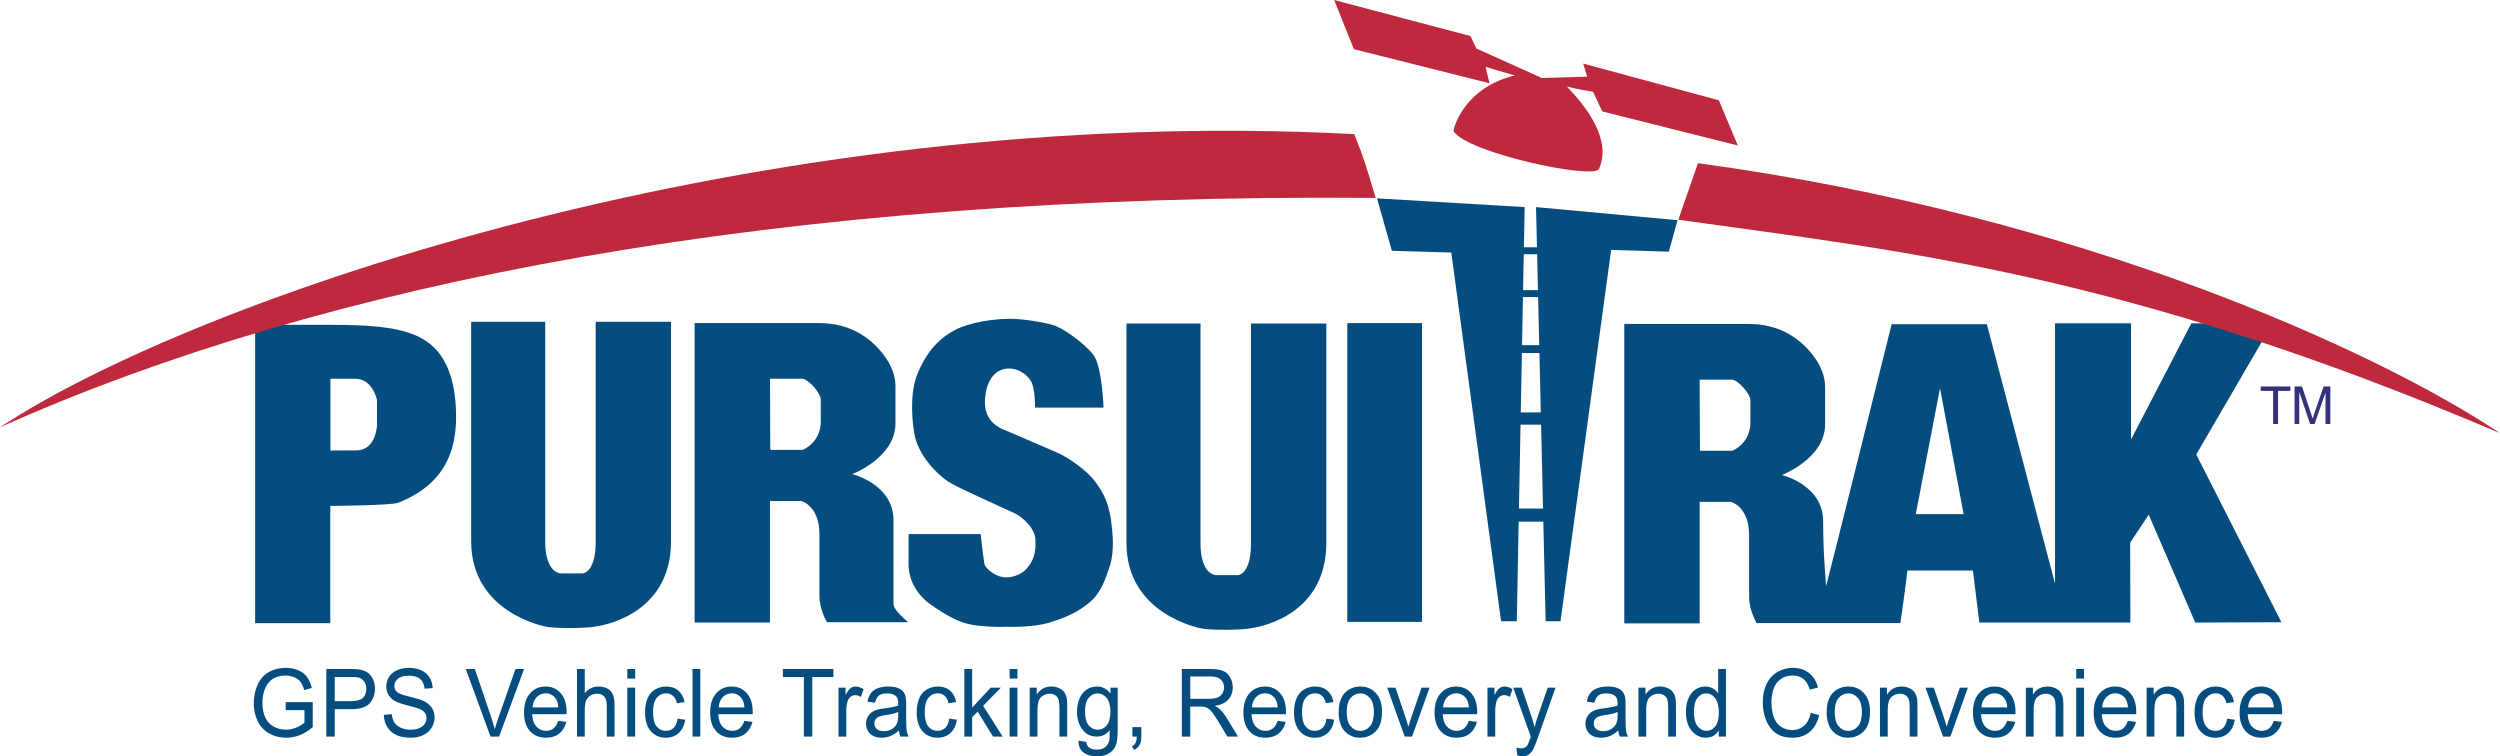
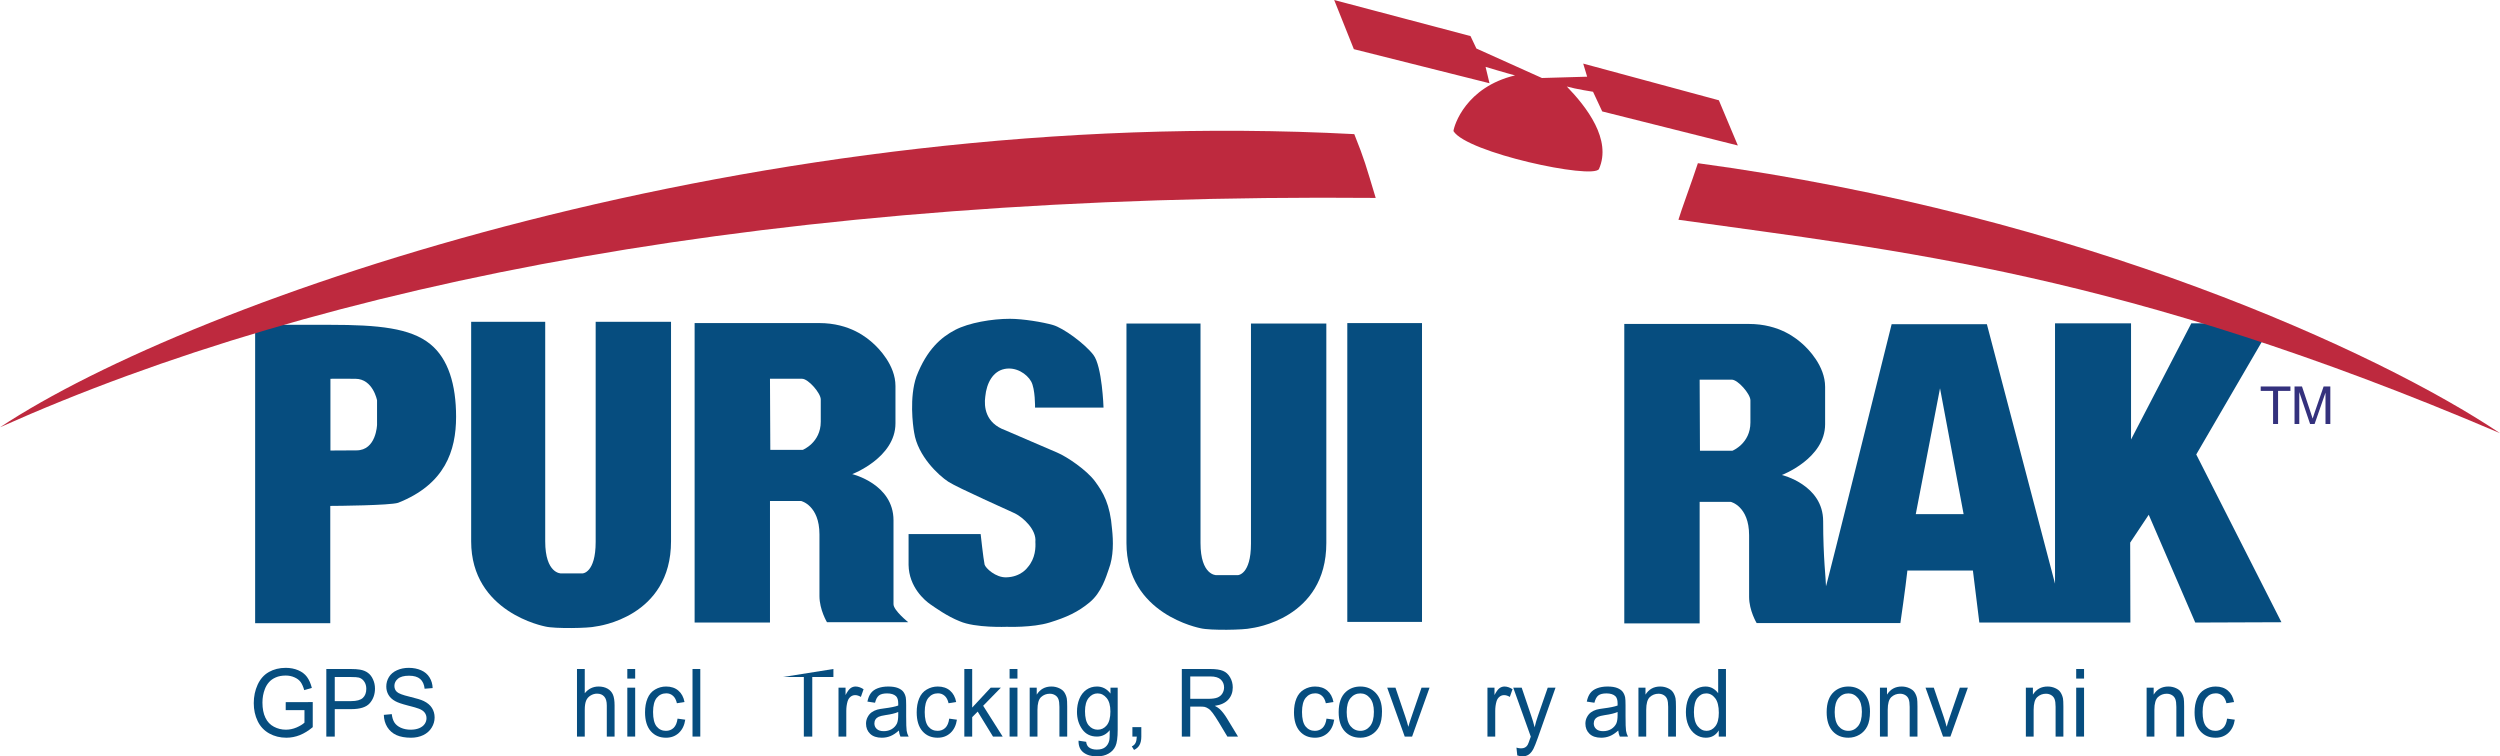
<svg xmlns="http://www.w3.org/2000/svg" xmlns:xlink="http://www.w3.org/1999/xlink" width="476.88pt" height="144.29pt" viewBox="0 0 476.88 144.29" version="1.1">
  <defs>
    <g>
      <symbol overflow="visible" id="glyph0-0">
        <path style="stroke:none;" d="M 2.125 0 L 2.125 -11.25 L 10.625 -11.25 L 10.625 0 Z M 2.391 -0.281 L 10.359 -0.281 L 10.359 -10.969 L 2.391 -10.969 Z M 2.391 -0.281 " />
      </symbol>
      <symbol overflow="visible" id="glyph0-1">
        <path style="stroke:none;" d="M 7 -5.047 L 7 -6.562 L 12.156 -6.578 L 12.156 -1.797 C 11.363 -1.129 10.543 -0.621 9.703 -0.281 C 8.867 0.051 8.008 0.219 7.125 0.219 C 5.926 0.219 4.836 -0.051 3.859 -0.594 C 2.891 -1.133 2.152 -1.914 1.656 -2.938 C 1.156 -3.965 0.906 -5.113 0.906 -6.375 C 0.906 -7.633 1.148 -8.805 1.641 -9.891 C 2.137 -10.973 2.852 -11.781 3.781 -12.312 C 4.715 -12.84 5.789 -13.109 7 -13.109 C 7.871 -13.109 8.664 -12.957 9.375 -12.656 C 10.09 -12.352 10.648 -11.93 11.047 -11.391 C 11.449 -10.848 11.766 -10.145 11.984 -9.281 L 10.531 -8.859 C 10.344 -9.512 10.113 -10.031 9.844 -10.406 C 9.57 -10.777 9.18 -11.078 8.672 -11.297 C 8.172 -11.523 7.613 -11.641 7 -11.641 C 6.27 -11.641 5.633 -11.52 5.094 -11.281 C 4.562 -11.051 4.129 -10.742 3.797 -10.359 C 3.461 -9.973 3.207 -9.543 3.031 -9.078 C 2.719 -8.285 2.562 -7.418 2.562 -6.484 C 2.562 -5.336 2.75 -4.371 3.125 -3.594 C 3.496 -2.82 4.039 -2.246 4.75 -1.875 C 5.465 -1.5 6.227 -1.312 7.031 -1.312 C 7.727 -1.312 8.406 -1.453 9.062 -1.734 C 9.727 -2.023 10.234 -2.332 10.578 -2.656 L 10.578 -5.047 Z M 7 -5.047 " />
      </symbol>
      <symbol overflow="visible" id="glyph0-2">
        <path style="stroke:none;" d="M 1.312 0 L 1.312 -12.891 L 5.906 -12.891 C 6.707 -12.891 7.32 -12.848 7.75 -12.766 C 8.352 -12.66 8.852 -12.457 9.25 -12.156 C 9.652 -11.863 9.977 -11.445 10.219 -10.906 C 10.465 -10.375 10.594 -9.789 10.594 -9.156 C 10.594 -8.062 10.262 -7.133 9.609 -6.375 C 8.953 -5.613 7.762 -5.234 6.047 -5.234 L 2.922 -5.234 L 2.922 0 Z M 2.922 -6.766 L 6.062 -6.766 C 7.102 -6.766 7.844 -6.969 8.281 -7.375 C 8.715 -7.777 8.938 -8.359 8.938 -9.109 C 8.938 -9.648 8.805 -10.109 8.547 -10.484 C 8.297 -10.867 7.957 -11.125 7.531 -11.25 C 7.258 -11.32 6.758 -11.359 6.031 -11.359 L 2.922 -11.359 Z M 2.922 -6.766 " />
      </symbol>
      <symbol overflow="visible" id="glyph0-3">
        <path style="stroke:none;" d="M 0.766 -4.141 L 2.281 -4.281 C 2.352 -3.633 2.52 -3.102 2.781 -2.688 C 3.039 -2.281 3.445 -1.945 4 -1.688 C 4.559 -1.438 5.188 -1.312 5.875 -1.312 C 6.488 -1.312 7.031 -1.406 7.5 -1.594 C 7.965 -1.789 8.316 -2.055 8.547 -2.391 C 8.785 -2.73 8.906 -3.102 8.906 -3.5 C 8.906 -3.902 8.789 -4.258 8.562 -4.562 C 8.344 -4.863 7.977 -5.113 7.469 -5.312 C 7.145 -5.445 6.418 -5.656 5.297 -5.938 C 4.18 -6.227 3.398 -6.5 2.953 -6.75 C 2.367 -7.07 1.934 -7.473 1.656 -7.953 C 1.375 -8.43 1.234 -8.961 1.234 -9.547 C 1.234 -10.199 1.406 -10.812 1.75 -11.375 C 2.102 -11.934 2.613 -12.363 3.281 -12.656 C 3.945 -12.957 4.691 -13.109 5.516 -13.109 C 6.41 -13.109 7.203 -12.949 7.891 -12.641 C 8.586 -12.336 9.117 -11.883 9.484 -11.281 C 9.855 -10.688 10.055 -10.008 10.078 -9.25 L 8.547 -9.125 C 8.461 -9.945 8.18 -10.566 7.703 -10.984 C 7.223 -11.398 6.512 -11.609 5.578 -11.609 C 4.609 -11.609 3.898 -11.414 3.453 -11.031 C 3.004 -10.656 2.781 -10.199 2.781 -9.672 C 2.781 -9.203 2.938 -8.82 3.25 -8.531 C 3.559 -8.227 4.367 -7.918 5.672 -7.609 C 6.98 -7.297 7.883 -7.02 8.375 -6.781 C 9.082 -6.438 9.602 -5.996 9.938 -5.469 C 10.277 -4.938 10.453 -4.324 10.453 -3.641 C 10.453 -2.953 10.262 -2.305 9.891 -1.703 C 9.523 -1.098 8.992 -0.621 8.297 -0.281 C 7.598 0.051 6.816 0.219 5.953 0.219 C 4.848 0.219 3.918 0.051 3.172 -0.281 C 2.43 -0.621 1.848 -1.133 1.422 -1.812 C 1.004 -2.496 0.785 -3.273 0.766 -4.141 Z M 0.766 -4.141 " />
      </symbol>
      <symbol overflow="visible" id="glyph0-4">
        <path style="stroke:none;" d="" />
      </symbol>
      <symbol overflow="visible" id="glyph0-5">
-         <path style="stroke:none;" d="M 4.797 0 L 0.078 -12.891 L 1.812 -12.891 L 4.984 -3.531 C 5.23 -2.781 5.445 -2.074 5.625 -1.422 C 5.809 -2.117 6.031 -2.82 6.281 -3.531 L 9.562 -12.891 L 11.203 -12.891 L 6.438 0 Z M 4.797 0 " />
-       </symbol>
+         </symbol>
      <symbol overflow="visible" id="glyph0-6">
-         <path style="stroke:none;" d="M 7.156 -3 L 8.703 -2.797 C 8.453 -1.848 7.996 -1.105 7.344 -0.578 C 6.688 -0.047 5.848 0.219 4.828 0.219 C 3.535 0.219 2.508 -0.203 1.75 -1.047 C 1 -1.887 0.625 -3.07 0.625 -4.594 C 0.625 -6.152 1.004 -7.367 1.766 -8.234 C 2.523 -9.105 3.516 -9.547 4.734 -9.547 C 5.918 -9.547 6.883 -9.117 7.625 -8.266 C 8.371 -7.422 8.75 -6.227 8.75 -4.688 C 8.75 -4.594 8.742 -4.449 8.734 -4.266 L 2.172 -4.266 C 2.223 -3.234 2.492 -2.445 2.984 -1.906 C 3.48 -1.363 4.098 -1.094 4.828 -1.094 C 5.379 -1.094 5.848 -1.242 6.234 -1.547 C 6.617 -1.848 6.926 -2.332 7.156 -3 Z M 2.25 -5.562 L 7.172 -5.562 C 7.109 -6.34 6.918 -6.93 6.609 -7.328 C 6.129 -7.941 5.508 -8.25 4.75 -8.25 C 4.07 -8.25 3.496 -8.004 3.031 -7.516 C 2.562 -7.023 2.301 -6.371 2.25 -5.562 Z M 2.25 -5.562 " />
-       </symbol>
+         </symbol>
      <symbol overflow="visible" id="glyph0-7">
        <path style="stroke:none;" d="M 1.125 0 L 1.125 -12.891 L 2.609 -12.891 L 2.609 -8.266 C 3.305 -9.117 4.188 -9.547 5.25 -9.547 C 5.902 -9.547 6.473 -9.41 6.953 -9.141 C 7.43 -8.867 7.773 -8.488 7.984 -8 C 8.191 -7.52 8.297 -6.824 8.297 -5.922 L 8.297 0 L 6.812 0 L 6.812 -5.922 C 6.812 -6.711 6.645 -7.285 6.312 -7.641 C 5.988 -8.004 5.535 -8.188 4.953 -8.188 C 4.504 -8.188 4.082 -8.059 3.688 -7.812 C 3.301 -7.57 3.023 -7.242 2.859 -6.828 C 2.691 -6.41 2.609 -5.836 2.609 -5.109 L 2.609 0 Z M 1.125 0 " />
      </symbol>
      <symbol overflow="visible" id="glyph0-8">
        <path style="stroke:none;" d="M 1.125 -11.062 L 1.125 -12.891 L 2.625 -12.891 L 2.625 -11.062 Z M 1.125 0 L 1.125 -9.328 L 2.625 -9.328 L 2.625 0 Z M 1.125 0 " />
      </symbol>
      <symbol overflow="visible" id="glyph0-9">
        <path style="stroke:none;" d="M 6.875 -3.422 L 8.344 -3.219 C 8.188 -2.145 7.773 -1.301 7.109 -0.688 C 6.453 -0.082 5.637 0.219 4.672 0.219 C 3.461 0.219 2.492 -0.195 1.766 -1.031 C 1.035 -1.871 0.672 -3.07 0.672 -4.625 C 0.672 -5.633 0.828 -6.516 1.141 -7.266 C 1.449 -8.023 1.93 -8.594 2.578 -8.969 C 3.223 -9.352 3.926 -9.547 4.688 -9.547 C 5.645 -9.547 6.426 -9.285 7.031 -8.766 C 7.633 -8.254 8.023 -7.527 8.203 -6.594 L 6.75 -6.359 C 6.613 -6.98 6.367 -7.453 6.016 -7.766 C 5.66 -8.086 5.23 -8.25 4.734 -8.25 C 3.984 -8.25 3.371 -7.961 2.906 -7.391 C 2.438 -6.816 2.203 -5.91 2.203 -4.672 C 2.203 -3.422 2.426 -2.508 2.875 -1.938 C 3.332 -1.375 3.926 -1.094 4.656 -1.094 C 5.238 -1.094 5.727 -1.281 6.125 -1.656 C 6.52 -2.039 6.77 -2.629 6.875 -3.422 Z M 6.875 -3.422 " />
      </symbol>
      <symbol overflow="visible" id="glyph0-10">
        <path style="stroke:none;" d="M 1.094 0 L 1.094 -12.891 L 2.578 -12.891 L 2.578 0 Z M 1.094 0 " />
      </symbol>
      <symbol overflow="visible" id="glyph0-11">
-         <path style="stroke:none;" d="M 4.406 0 L 4.406 -11.359 L 0.406 -11.359 L 0.406 -12.891 L 10.047 -12.891 L 10.047 -11.359 L 6.016 -11.359 L 6.016 0 Z M 4.406 0 " />
+         <path style="stroke:none;" d="M 4.406 0 L 4.406 -11.359 L 0.406 -11.359 L 10.047 -12.891 L 10.047 -11.359 L 6.016 -11.359 L 6.016 0 Z M 4.406 0 " />
      </symbol>
      <symbol overflow="visible" id="glyph0-12">
        <path style="stroke:none;" d="M 1.109 0 L 1.109 -9.328 L 2.453 -9.328 L 2.453 -7.922 C 2.793 -8.574 3.109 -9.008 3.391 -9.219 C 3.68 -9.434 4.004 -9.547 4.359 -9.547 C 4.855 -9.547 5.367 -9.371 5.891 -9.031 L 5.375 -7.562 C 5.008 -7.789 4.645 -7.906 4.281 -7.906 C 3.957 -7.906 3.664 -7.801 3.406 -7.594 C 3.145 -7.383 2.957 -7.098 2.844 -6.734 C 2.676 -6.172 2.594 -5.555 2.594 -4.891 L 2.594 0 Z M 1.109 0 " />
      </symbol>
      <symbol overflow="visible" id="glyph0-13">
        <path style="stroke:none;" d="M 6.875 -1.156 C 6.32 -0.656 5.785 -0.301 5.266 -0.094 C 4.754 0.113 4.207 0.219 3.625 0.219 C 2.656 0.219 1.91 -0.031 1.391 -0.531 C 0.867 -1.039 0.609 -1.688 0.609 -2.469 C 0.609 -2.914 0.707 -3.328 0.906 -3.703 C 1.102 -4.086 1.359 -4.395 1.672 -4.625 C 1.992 -4.852 2.352 -5.023 2.75 -5.141 C 3.051 -5.223 3.492 -5.301 4.078 -5.375 C 5.285 -5.527 6.176 -5.711 6.75 -5.922 C 6.75 -6.137 6.75 -6.281 6.75 -6.344 C 6.75 -6.977 6.605 -7.43 6.328 -7.703 C 5.953 -8.055 5.383 -8.234 4.625 -8.234 C 3.926 -8.234 3.41 -8.102 3.078 -7.844 C 2.742 -7.582 2.492 -7.117 2.328 -6.453 L 0.875 -6.672 C 1.008 -7.336 1.227 -7.875 1.531 -8.281 C 1.832 -8.684 2.27 -9 2.844 -9.219 C 3.414 -9.434 4.082 -9.547 4.844 -9.547 C 5.602 -9.547 6.219 -9.449 6.688 -9.266 C 7.152 -9.078 7.5 -8.836 7.719 -8.547 C 7.934 -8.266 8.094 -7.91 8.188 -7.484 C 8.238 -7.211 8.266 -6.723 8.266 -6.016 L 8.266 -3.906 C 8.266 -2.438 8.297 -1.504 8.359 -1.109 C 8.418 -0.723 8.547 -0.352 8.734 0 L 7.172 0 C 7.016 -0.332 6.914 -0.719 6.875 -1.156 Z M 6.75 -4.688 C 6.207 -4.445 5.395 -4.246 4.312 -4.094 C 3.695 -4 3.258 -3.887 3 -3.766 C 2.75 -3.648 2.551 -3.477 2.406 -3.25 C 2.27 -3.031 2.203 -2.777 2.203 -2.5 C 2.203 -2.082 2.352 -1.73 2.656 -1.453 C 2.957 -1.172 3.398 -1.031 3.984 -1.031 C 4.555 -1.031 5.066 -1.16 5.516 -1.422 C 5.961 -1.691 6.297 -2.055 6.516 -2.516 C 6.668 -2.879 6.75 -3.41 6.75 -4.109 Z M 6.75 -4.688 " />
      </symbol>
      <symbol overflow="visible" id="glyph0-14">
        <path style="stroke:none;" d="M 1.125 0 L 1.125 -12.891 L 2.625 -12.891 L 2.625 -5.531 L 6.156 -9.328 L 8.094 -9.328 L 4.719 -5.875 L 8.438 0 L 6.594 0 L 3.672 -4.766 L 2.625 -3.703 L 2.625 0 Z M 1.125 0 " />
      </symbol>
      <symbol overflow="visible" id="glyph0-15">
        <path style="stroke:none;" d="M 1.125 0 L 1.125 -9.328 L 2.469 -9.328 L 2.469 -8 C 3.113 -9.027 4.047 -9.547 5.266 -9.547 C 5.793 -9.547 6.285 -9.441 6.734 -9.234 C 7.18 -9.035 7.516 -8.77 7.734 -8.438 C 7.949 -8.113 8.109 -7.727 8.203 -7.281 C 8.254 -6.988 8.281 -6.473 8.281 -5.734 L 8.281 0 L 6.797 0 L 6.797 -5.672 C 6.797 -6.316 6.73 -6.801 6.609 -7.125 C 6.492 -7.445 6.285 -7.703 5.984 -7.891 C 5.691 -8.074 5.348 -8.172 4.953 -8.172 C 4.316 -8.172 3.762 -7.957 3.297 -7.531 C 2.836 -7.102 2.609 -6.289 2.609 -5.094 L 2.609 0 Z M 1.125 0 " />
      </symbol>
      <symbol overflow="visible" id="glyph0-16">
        <path style="stroke:none;" d="M 0.844 0.781 L 2.297 1 C 2.355 1.477 2.531 1.828 2.812 2.047 C 3.176 2.336 3.68 2.484 4.328 2.484 C 5.012 2.484 5.547 2.332 5.922 2.031 C 6.293 1.738 6.551 1.332 6.688 0.812 C 6.77 0.488 6.805 -0.188 6.797 -1.219 C 6.141 -0.406 5.324 0 4.359 0 C 3.148 0 2.211 -0.461 1.547 -1.391 C 0.879 -2.316 0.547 -3.426 0.547 -4.719 C 0.547 -5.613 0.695 -6.438 1 -7.188 C 1.309 -7.934 1.754 -8.516 2.328 -8.922 C 2.91 -9.336 3.586 -9.547 4.359 -9.547 C 5.398 -9.547 6.258 -9.098 6.938 -8.203 L 6.938 -9.328 L 8.312 -9.328 L 8.312 -1.266 C 8.312 0.191 8.168 1.223 7.891 1.828 C 7.617 2.43 7.176 2.906 6.562 3.25 C 5.957 3.602 5.211 3.781 4.328 3.781 C 3.273 3.781 2.426 3.527 1.781 3.031 C 1.133 2.531 0.82 1.777 0.844 0.781 Z M 2.078 -4.828 C 2.078 -3.609 2.305 -2.715 2.766 -2.156 C 3.23 -1.594 3.812 -1.312 4.5 -1.312 C 5.184 -1.312 5.758 -1.586 6.219 -2.141 C 6.684 -2.699 6.922 -3.582 6.922 -4.781 C 6.922 -5.926 6.68 -6.785 6.203 -7.359 C 5.723 -7.941 5.145 -8.234 4.469 -8.234 C 3.812 -8.234 3.246 -7.945 2.781 -7.375 C 2.312 -6.801 2.078 -5.949 2.078 -4.828 Z M 2.078 -4.828 " />
      </symbol>
      <symbol overflow="visible" id="glyph0-17">
        <path style="stroke:none;" d="M 1.516 0 L 1.516 -1.797 L 3.219 -1.797 L 3.219 0 C 3.219 0.664 3.102 1.203 2.875 1.609 C 2.656 2.012 2.305 2.328 1.828 2.547 L 1.406 1.875 C 1.727 1.727 1.961 1.508 2.109 1.219 C 2.254 0.938 2.336 0.527 2.359 0 Z M 1.516 0 " />
      </symbol>
      <symbol overflow="visible" id="glyph0-18">
        <path style="stroke:none;" d="M 1.344 0 L 1.344 -12.891 L 6.734 -12.891 C 7.816 -12.891 8.641 -12.77 9.203 -12.531 C 9.762 -12.301 10.211 -11.895 10.547 -11.312 C 10.887 -10.727 11.062 -10.082 11.062 -9.375 C 11.062 -8.457 10.777 -7.684 10.219 -7.062 C 9.664 -6.438 8.805 -6.035 7.641 -5.859 C 8.066 -5.641 8.391 -5.426 8.609 -5.219 C 9.074 -4.758 9.52 -4.184 9.938 -3.5 L 12.062 0 L 10.031 0 L 8.422 -2.688 C 7.953 -3.457 7.566 -4.047 7.266 -4.453 C 6.961 -4.867 6.684 -5.156 6.438 -5.312 C 6.195 -5.477 5.957 -5.594 5.719 -5.656 C 5.531 -5.695 5.227 -5.719 4.812 -5.719 L 2.953 -5.719 L 2.953 0 Z M 2.953 -7.203 L 6.406 -7.203 C 7.145 -7.203 7.719 -7.281 8.125 -7.438 C 8.539 -7.602 8.859 -7.863 9.078 -8.219 C 9.293 -8.57 9.406 -8.957 9.406 -9.375 C 9.406 -9.977 9.195 -10.477 8.781 -10.875 C 8.363 -11.27 7.699 -11.469 6.797 -11.469 L 2.953 -11.469 Z M 2.953 -7.203 " />
      </symbol>
      <symbol overflow="visible" id="glyph0-19">
        <path style="stroke:none;" d="M 0.562 -4.672 C 0.562 -6.398 1.016 -7.68 1.922 -8.516 C 2.68 -9.199 3.609 -9.547 4.703 -9.547 C 5.91 -9.547 6.898 -9.121 7.672 -8.281 C 8.441 -7.438 8.828 -6.273 8.828 -4.797 C 8.828 -3.598 8.652 -2.652 8.312 -1.969 C 7.969 -1.281 7.473 -0.742 6.828 -0.359 C 6.18 0.023 5.473 0.219 4.703 0.219 C 3.461 0.219 2.461 -0.195 1.703 -1.031 C 0.941 -1.871 0.562 -3.086 0.562 -4.672 Z M 2.094 -4.672 C 2.094 -3.473 2.336 -2.574 2.828 -1.984 C 3.324 -1.391 3.953 -1.094 4.703 -1.094 C 5.441 -1.094 6.055 -1.391 6.547 -1.984 C 7.035 -2.586 7.281 -3.5 7.281 -4.719 C 7.281 -5.871 7.027 -6.75 6.531 -7.344 C 6.039 -7.934 5.43 -8.234 4.703 -8.234 C 3.953 -8.234 3.324 -7.934 2.828 -7.344 C 2.336 -6.75 2.094 -5.855 2.094 -4.672 Z M 2.094 -4.672 " />
      </symbol>
      <symbol overflow="visible" id="glyph0-20">
        <path style="stroke:none;" d="M 3.562 0 L 0.219 -9.328 L 1.797 -9.328 L 3.688 -3.75 C 3.895 -3.145 4.082 -2.512 4.25 -1.859 C 4.383 -2.355 4.57 -2.953 4.812 -3.641 L 6.766 -9.328 L 8.297 -9.328 L 4.969 0 Z M 3.562 0 " />
      </symbol>
      <symbol overflow="visible" id="glyph0-21">
        <path style="stroke:none;" d="M 1.047 3.594 L 0.891 2.109 C 1.211 2.199 1.5 2.25 1.75 2.25 C 2.07 2.25 2.332 2.191 2.531 2.078 C 2.738 1.961 2.906 1.793 3.031 1.578 C 3.121 1.422 3.273 1.027 3.484 0.406 C 3.512 0.312 3.562 0.18 3.625 0.016 L 0.281 -9.328 L 1.891 -9.328 L 3.719 -3.922 C 3.957 -3.242 4.172 -2.523 4.359 -1.766 C 4.523 -2.492 4.727 -3.203 4.969 -3.891 L 6.859 -9.328 L 8.344 -9.328 L 5 0.156 C 4.633 1.184 4.352 1.895 4.156 2.281 C 3.895 2.801 3.59 3.18 3.25 3.422 C 2.906 3.66 2.492 3.781 2.016 3.781 C 1.723 3.781 1.398 3.715 1.047 3.594 Z M 1.047 3.594 " />
      </symbol>
      <symbol overflow="visible" id="glyph0-22">
        <path style="stroke:none;" d="M 6.844 0 L 6.844 -1.172 C 6.281 -0.242 5.457 0.219 4.375 0.219 C 3.676 0.219 3.027 0.012 2.438 -0.391 C 1.844 -0.805 1.383 -1.379 1.062 -2.109 C 0.738 -2.848 0.578 -3.695 0.578 -4.656 C 0.578 -5.59 0.723 -6.438 1.016 -7.188 C 1.316 -7.945 1.758 -8.531 2.344 -8.938 C 2.926 -9.34 3.582 -9.547 4.312 -9.547 C 4.84 -9.547 5.312 -9.426 5.719 -9.188 C 6.133 -8.945 6.473 -8.637 6.734 -8.266 L 6.734 -12.891 L 8.219 -12.891 L 8.219 0 Z M 2.109 -4.656 C 2.109 -3.457 2.348 -2.559 2.828 -1.969 C 3.305 -1.383 3.867 -1.094 4.516 -1.094 C 5.168 -1.094 5.723 -1.375 6.172 -1.938 C 6.629 -2.496 6.859 -3.363 6.859 -4.531 C 6.859 -5.801 6.621 -6.734 6.156 -7.328 C 5.695 -7.93 5.129 -8.234 4.453 -8.234 C 3.785 -8.234 3.227 -7.945 2.781 -7.375 C 2.332 -6.801 2.109 -5.895 2.109 -4.656 Z M 2.109 -4.656 " />
      </symbol>
      <symbol overflow="visible" id="glyph0-23">
-         <path style="stroke:none;" d="M 10 -4.516 L 11.609 -4.094 C 11.266 -2.688 10.652 -1.613 9.781 -0.875 C 8.906 -0.145 7.832 0.219 6.562 0.219 C 5.25 0.219 4.18 -0.062 3.359 -0.625 C 2.547 -1.195 1.918 -2.016 1.484 -3.078 C 1.055 -4.148 0.844 -5.305 0.844 -6.547 C 0.844 -7.879 1.082 -9.047 1.562 -10.047 C 2.051 -11.043 2.742 -11.805 3.641 -12.328 C 4.535 -12.848 5.52 -13.109 6.594 -13.109 C 7.809 -13.109 8.832 -12.777 9.656 -12.125 C 10.488 -11.469 11.066 -10.543 11.391 -9.359 L 9.812 -8.953 C 9.531 -9.887 9.117 -10.57 8.578 -11 C 8.047 -11.426 7.371 -11.641 6.562 -11.641 C 5.625 -11.641 4.836 -11.398 4.203 -10.922 C 3.578 -10.453 3.133 -9.816 2.875 -9.016 C 2.625 -8.223 2.5 -7.398 2.5 -6.547 C 2.5 -5.453 2.648 -4.492 2.953 -3.672 C 3.254 -2.859 3.723 -2.246 4.359 -1.844 C 5.004 -1.438 5.695 -1.234 6.438 -1.234 C 7.332 -1.234 8.094 -1.508 8.719 -2.062 C 9.34 -2.613 9.77 -3.43 10 -4.516 Z M 10 -4.516 " />
-       </symbol>
+         </symbol>
      <symbol overflow="visible" id="glyph1-0">
        <path style="stroke:none;" d="M 1.25 0 L 1.25 -6.25 L 6.25 -6.25 L 6.25 0 Z M 1.406 -0.156 L 6.094 -0.156 L 6.094 -6.094 L 1.406 -6.094 Z M 1.406 -0.156 " />
      </symbol>
      <symbol overflow="visible" id="glyph1-1">
        <path style="stroke:none;" d="M 2.594 0 L 2.594 -6.312 L 0.234 -6.312 L 0.234 -7.156 L 5.906 -7.156 L 5.906 -6.312 L 3.547 -6.312 L 3.547 0 Z M 2.594 0 " />
      </symbol>
      <symbol overflow="visible" id="glyph1-2">
        <path style="stroke:none;" d="M 0.75 0 L 0.75 -7.156 L 2.172 -7.156 L 3.859 -2.094 C 4.012 -1.613 4.129 -1.258 4.203 -1.031 C 4.285 -1.289 4.41 -1.672 4.578 -2.172 L 6.297 -7.156 L 7.578 -7.156 L 7.578 0 L 6.656 0 L 6.656 -5.984 L 4.578 0 L 3.719 0 L 1.656 -6.094 L 1.656 0 Z M 0.75 0 " />
      </symbol>
    </g>
    <clipPath id="clip1">
      <path d="M 159 127 L 436 127 L 436 144.289 L 159 144.289 Z M 159 127 " />
    </clipPath>
    <clipPath id="clip2">
      <path d="M 320 31 L 476.879 31 L 476.879 83 L 320 83 Z M 320 31 " />
    </clipPath>
  </defs>
  <g id="surface1">
    <path style=" stroke:none;fill-rule:nonzero;fill:rgb(2.399%,30.199%,49.799%);fill-opacity:1;" d="M 71.922 81.035 C 71.922 81.035 71.781 85.91 68 85.91 C 66.906 85.91 63.031 85.938 63.031 85.938 L 63.031 72.254 C 63.031 72.254 64.469 72.219 67.812 72.254 C 71.156 72.285 71.922 76.359 71.922 76.359 Z M 82.062 65.629 C 78.289 62.57 72.16 61.961 63 61.961 L 48.668 61.961 L 48.668 118.879 L 63 118.879 L 63 96.504 C 64.188 96.504 74.406 96.41 75.938 95.91 C 84.875 92.379 87 85.992 87 79.504 C 87 73.398 85.523 68.43 82.062 65.629 " />
    <path style=" stroke:none;fill-rule:nonzero;fill:rgb(2.399%,30.199%,49.799%);fill-opacity:1;" d="M 89.875 61.379 L 89.875 103.254 C 89.875 116.879 103.875 119.461 104 119.504 C 105.832 119.961 112.375 119.836 113.625 119.504 C 113.957 119.461 128 117.754 128 103.254 L 128 61.379 L 113.625 61.379 L 113.625 103.379 C 113.625 109.316 111.125 109.379 111.125 109.379 L 107 109.379 C 107 109.379 104 109.441 104 103.254 L 104 61.379 " />
    <path style=" stroke:none;fill-rule:nonzero;fill:rgb(2.399%,30.199%,49.799%);fill-opacity:1;" d="M 156.562 80.441 C 156.562 84.441 153.125 85.816 153.125 85.816 L 146.938 85.816 L 146.875 72.25 L 153 72.25 C 154.188 72.25 156.562 75 156.562 76.191 Z M 170.438 115.254 L 170.438 99.254 C 170.438 92.316 162.562 90.441 162.562 90.441 C 162.562 90.441 170.812 87.316 170.812 80.754 L 170.812 73.625 C 170.812 69.625 167.562 66.375 166.5 65.441 C 165.438 64.5 162.188 61.625 156.25 61.625 L 132.5 61.625 L 132.5 118.754 L 146.875 118.754 L 146.875 95.566 L 152.812 95.566 C 152.812 95.566 156.312 96.379 156.312 101.941 L 156.312 113.691 C 156.312 116.316 157.75 118.691 157.75 118.691 L 173.25 118.691 C 173.25 118.691 170.438 116.441 170.438 115.254 " />
    <path style=" stroke:none;fill-rule:nonzero;fill:rgb(2.399%,30.199%,49.799%);fill-opacity:1;" d="M 210.5 77.754 C 210.5 77.754 210.25 69.879 208.562 67.688 C 206.875 65.504 202.812 62.562 200.875 62.004 C 198.938 61.438 195.125 60.812 192.625 60.812 C 189.25 60.812 184.812 61.562 182.188 62.938 C 179.562 64.312 176.812 66.629 174.812 71.812 C 173.438 75.754 174.125 81.129 174.375 82.504 C 175.062 87.004 179.062 90.691 180.875 91.879 C 182.688 93.066 192.75 97.504 193.625 97.941 C 195.125 98.691 197.75 101.004 197.5 103.379 C 197.562 104.316 197.562 106.504 196 108.254 C 196 108.254 194.75 110.066 191.938 110.129 C 189.938 110.191 188 108.379 187.812 107.691 C 187.562 106.504 187.062 101.879 187.062 101.879 L 173.312 101.879 L 173.312 107.754 C 173.375 112.004 176.438 114.566 177.438 115.254 C 178.438 115.941 180.688 117.566 183.062 118.504 C 186.062 119.816 192.062 119.566 192.062 119.566 C 192.062 119.566 196.938 119.754 200.188 118.754 C 203.438 117.754 205.625 116.754 207.875 114.879 C 210.125 113.004 211 110.004 211.5 108.566 C 212.438 106.129 212.375 103.191 212.125 100.941 C 211.75 96.129 210.438 93.941 208.875 91.816 C 207.312 89.691 203.562 87.129 201.625 86.316 C 199.688 85.504 193.812 82.941 191.75 82.066 C 187.938 80.691 187.688 77.562 187.938 75.688 C 188.188 73.004 189.438 70.812 191.625 70.379 C 193.812 69.938 195.875 71.312 196.688 72.754 C 197.5 74.188 197.438 77.754 197.438 77.754 " />
    <path style=" stroke:none;fill-rule:nonzero;fill:rgb(2.399%,30.199%,49.799%);fill-opacity:1;" d="M 214.875 61.711 L 214.875 103.586 C 214.875 117.211 228.875 119.793 229 119.836 C 230.832 120.293 237.375 120.168 238.625 119.836 C 238.957 119.793 253 118.086 253 103.586 L 253 61.711 L 238.625 61.711 L 238.625 103.711 C 238.625 109.648 236.125 109.711 236.125 109.711 L 232 109.711 C 232 109.711 229 109.773 229 103.586 L 229 61.711 " />
    <path style=" stroke:none;fill-rule:nonzero;fill:rgb(2.399%,30.199%,49.799%);fill-opacity:1;" d="M 257 118.629 L 271.25 118.629 L 271.25 61.629 L 257 61.629 Z M 257 118.629 " />
-     <path style=" stroke:none;fill-rule:nonzero;fill:rgb(2.399%,30.199%,49.799%);fill-opacity:1;" d="M 289.742 97.004 L 290.047 81.004 L 293.965 81.004 L 294.336 97.004 Z M 293.211 48.504 L 293.367 55.34 L 290.531 55.34 L 290.66 48.504 Z M 293.645 67.34 L 293.91 78.672 L 290.09 78.672 L 290.305 67.34 Z M 290.508 56.672 L 293.398 56.672 L 293.609 65.84 L 290.332 65.84 Z M 293 39.504 L 293.18 47.172 L 290.688 47.172 L 290.832 39.504 L 262.668 37.836 L 265.5 47.84 L 276.832 48.172 L 286.332 118.504 L 289.332 118.504 L 289.691 99.504 L 294.391 99.504 L 294.832 118.504 L 297.668 118.504 L 307.332 47.672 L 318.332 48.004 L 320 42.004 " />
    <path style=" stroke:none;fill-rule:nonzero;fill:rgb(2.399%,30.199%,49.799%);fill-opacity:1;" d="M 365.438 98.066 L 370.062 74.066 L 374.562 98.066 Z M 333.895 80.605 C 333.895 84.605 330.461 85.98 330.461 85.98 L 324.27 85.98 L 324.211 72.418 L 330.336 72.418 C 331.52 72.418 333.895 75.168 333.895 76.355 Z M 418.938 86.691 L 433.5 61.672 L 418 61.672 L 406.5 83.836 L 406.5 61.672 L 392 61.672 L 392 111.336 L 379 61.836 L 360.836 61.836 C 360.836 61.836 348.312 112.199 348.312 111.816 C 348.312 110.629 347.77 106.355 347.77 99.418 C 347.77 92.48 339.895 90.605 339.895 90.605 C 339.895 90.605 348.145 87.48 348.145 80.918 L 348.145 73.793 C 348.145 69.793 344.895 66.543 343.836 65.605 C 342.77 64.668 339.52 61.793 333.586 61.793 L 309.836 61.793 L 309.836 118.918 L 324.211 118.918 L 324.211 95.73 L 330.145 95.73 C 330.145 95.73 333.645 96.543 333.645 102.105 L 333.645 113.855 C 333.645 116.48 335.086 118.855 335.086 118.855 L 362.5 118.855 C 362.5 118.855 363.48 112.168 363.836 108.836 L 376.336 108.836 L 377.562 118.754 L 406.375 118.754 L 406.336 103.504 L 409.875 98.191 L 418.75 118.754 L 435.188 118.691 " />
    <g style="fill:rgb(2.399%,30.199%,49.799%);fill-opacity:1;">
      <use xlink:href="#glyph0-1" x="47.5" y="140.502" />
      <use xlink:href="#glyph0-2" x="60.934" y="140.502" />
      <use xlink:href="#glyph0-3" x="72.451" y="140.502" />
      <use xlink:href="#glyph0-4" x="83.968" y="140.502" />
      <use xlink:href="#glyph0-5" x="88.769" y="140.502" />
    </g>
    <g style="fill:rgb(2.399%,30.199%,49.799%);fill-opacity:1;">
      <use xlink:href="#glyph0-6" x="99.336" y="140.502" />
      <use xlink:href="#glyph0-7" x="108.936" y="140.502" />
      <use xlink:href="#glyph0-8" x="118.537" y="140.502" />
      <use xlink:href="#glyph0-9" x="122.37" y="140.502" />
      <use xlink:href="#glyph0-10" x="131.004" y="140.502" />
      <use xlink:href="#glyph0-6" x="134.837" y="140.502" />
      <use xlink:href="#glyph0-4" x="144.437" y="140.502" />
    </g>
    <g style="fill:rgb(2.399%,30.199%,49.799%);fill-opacity:1;">
      <use xlink:href="#glyph0-11" x="148.927" y="140.502" />
    </g>
    <g clip-path="url(#clip1)" clip-rule="nonzero">
      <g style="fill:rgb(2.399%,30.199%,49.799%);fill-opacity:1;">
        <use xlink:href="#glyph0-12" x="158.838" y="140.502" />
        <use xlink:href="#glyph0-13" x="164.588" y="140.502" />
        <use xlink:href="#glyph0-9" x="174.189" y="140.502" />
        <use xlink:href="#glyph0-14" x="182.822" y="140.502" />
        <use xlink:href="#glyph0-8" x="191.456" y="140.502" />
        <use xlink:href="#glyph0-15" x="195.289" y="140.502" />
        <use xlink:href="#glyph0-16" x="204.889" y="140.502" />
        <use xlink:href="#glyph0-17" x="214.49" y="140.502" />
        <use xlink:href="#glyph0-4" x="219.29" y="140.502" />
        <use xlink:href="#glyph0-18" x="224.09" y="140.502" />
        <use xlink:href="#glyph0-6" x="236.557" y="140.502" />
        <use xlink:href="#glyph0-9" x="246.158" y="140.502" />
        <use xlink:href="#glyph0-19" x="254.791" y="140.502" />
        <use xlink:href="#glyph0-20" x="264.392" y="140.502" />
        <use xlink:href="#glyph0-6" x="273.025" y="140.502" />
        <use xlink:href="#glyph0-12" x="282.625" y="140.502" />
        <use xlink:href="#glyph0-21" x="288.375" y="140.502" />
        <use xlink:href="#glyph0-4" x="297.009" y="140.502" />
        <use xlink:href="#glyph0-13" x="301.809" y="140.502" />
        <use xlink:href="#glyph0-15" x="311.41" y="140.502" />
        <use xlink:href="#glyph0-22" x="321.01" y="140.502" />
        <use xlink:href="#glyph0-4" x="330.61" y="140.502" />
        <use xlink:href="#glyph0-23" x="335.411" y="140.502" />
        <use xlink:href="#glyph0-19" x="347.877" y="140.502" />
        <use xlink:href="#glyph0-15" x="357.478" y="140.502" />
        <use xlink:href="#glyph0-20" x="367.078" y="140.502" />
        <use xlink:href="#glyph0-6" x="375.712" y="140.502" />
        <use xlink:href="#glyph0-15" x="385.312" y="140.502" />
        <use xlink:href="#glyph0-8" x="394.913" y="140.502" />
        <use xlink:href="#glyph0-6" x="398.746" y="140.502" />
        <use xlink:href="#glyph0-15" x="408.347" y="140.502" />
        <use xlink:href="#glyph0-9" x="417.947" y="140.502" />
        <use xlink:href="#glyph0-6" x="426.58" y="140.502" />
      </g>
    </g>
    <g style="fill:rgb(20.399%,19.199%,48.999%);fill-opacity:1;">
      <use xlink:href="#glyph1-1" x="431" y="80.877" />
      <use xlink:href="#glyph1-2" x="436.937" y="80.877" />
    </g>
    <path style=" stroke:none;fill-rule:nonzero;fill:rgb(74.5%,16.1%,24.3%);fill-opacity:1;" d="M 0 81.504 C 37 57.004 144.832 19.586 258.332 25.586 C 260.332 30.586 260.5 31.422 262.418 37.754 C 147.918 36.754 61.5 54.004 0 81.504 " />
    <path style=" stroke:none;fill-rule:nonzero;fill:rgb(74.5%,16.1%,24.3%);fill-opacity:1;" d="M 254.5 0.004 L 258.25 9.379 L 284.125 15.879 L 283.375 12.754 C 283.375 12.754 287.5 14.004 289 14.379 C 279.625 16.629 277.375 23.879 277.25 25.004 C 279.75 29.129 303.75 34.254 305 32.254 C 307.5 26.629 302.625 20.379 298.875 16.504 C 300.625 17.004 303.875 17.504 303.875 17.504 L 305.625 21.254 L 331.5 27.754 L 327.875 19.129 L 302 12.129 L 302.75 14.629 L 294.125 14.879 L 281.625 9.254 L 280.5 6.879 " />
    <g clip-path="url(#clip2)" clip-rule="nonzero">
      <path style=" stroke:none;fill-rule:nonzero;fill:rgb(74.5%,16.1%,24.3%);fill-opacity:1;" d="M 323.875 31.129 C 396.875 41.004 453.75 67.129 476.875 82.629 C 404.875 51.879 361.789 47.793 320.164 41.918 C 320.664 40.168 322.75 34.586 323.875 31.129 " />
    </g>
  </g>
</svg>